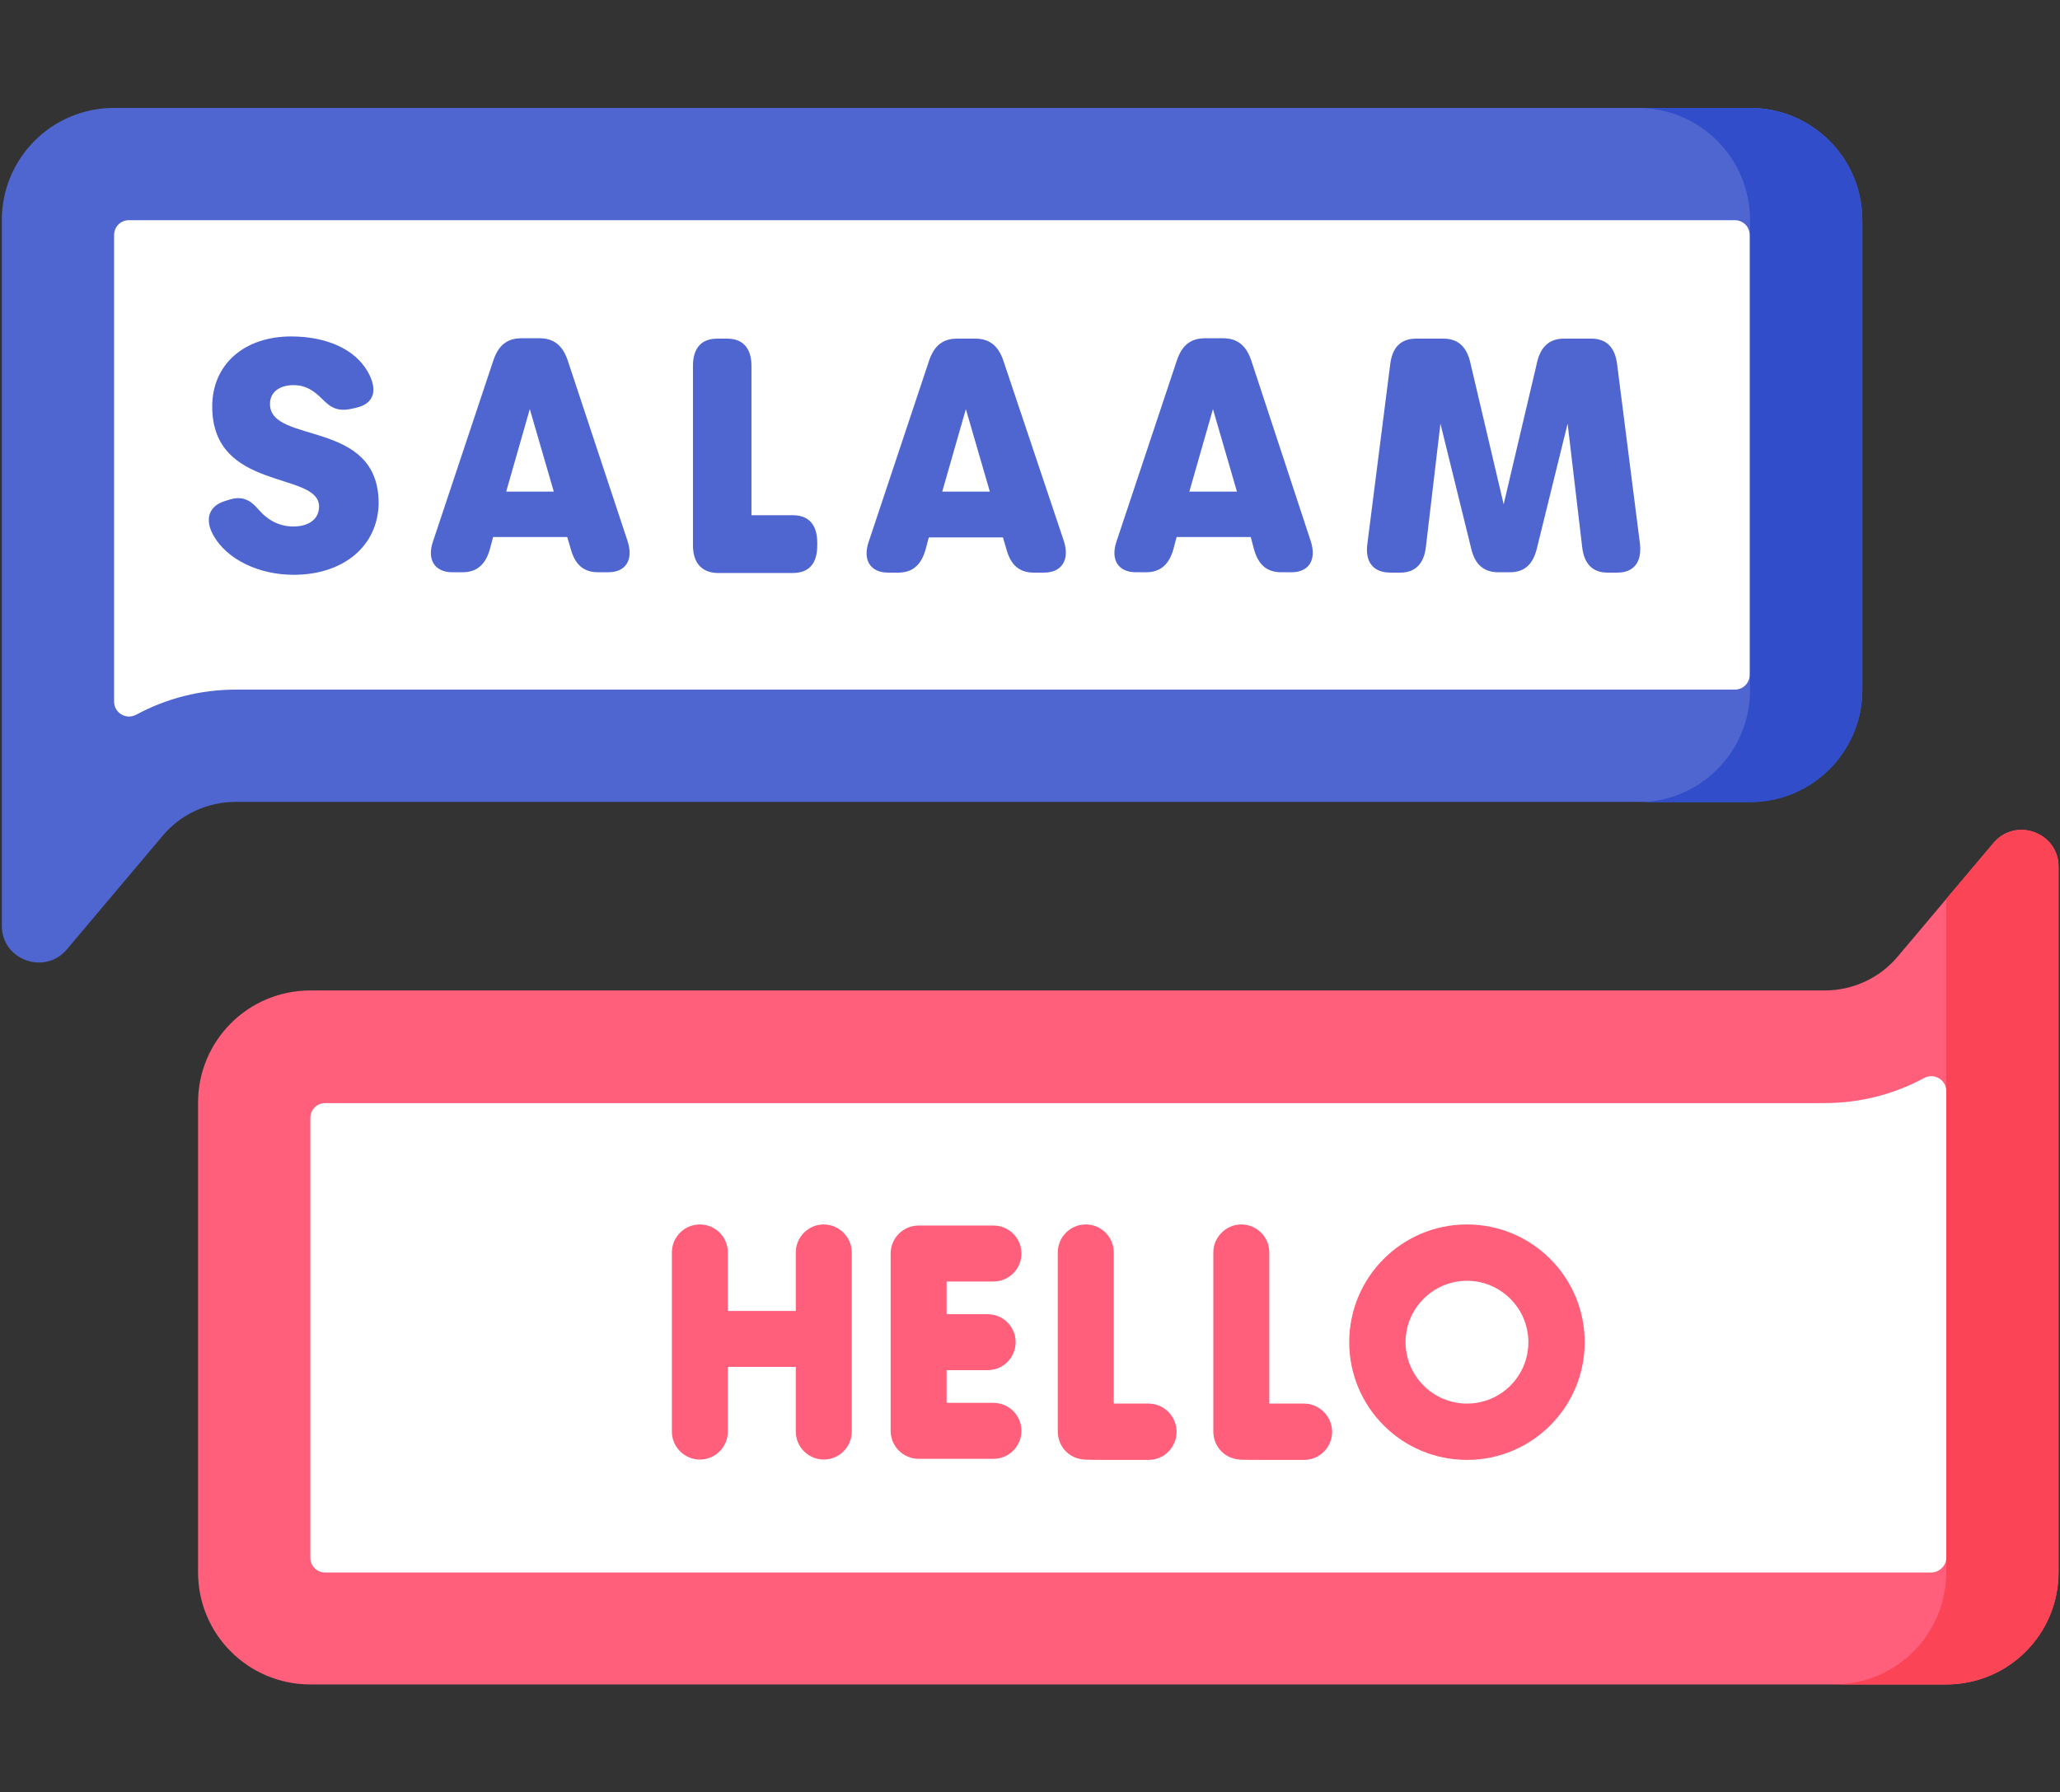
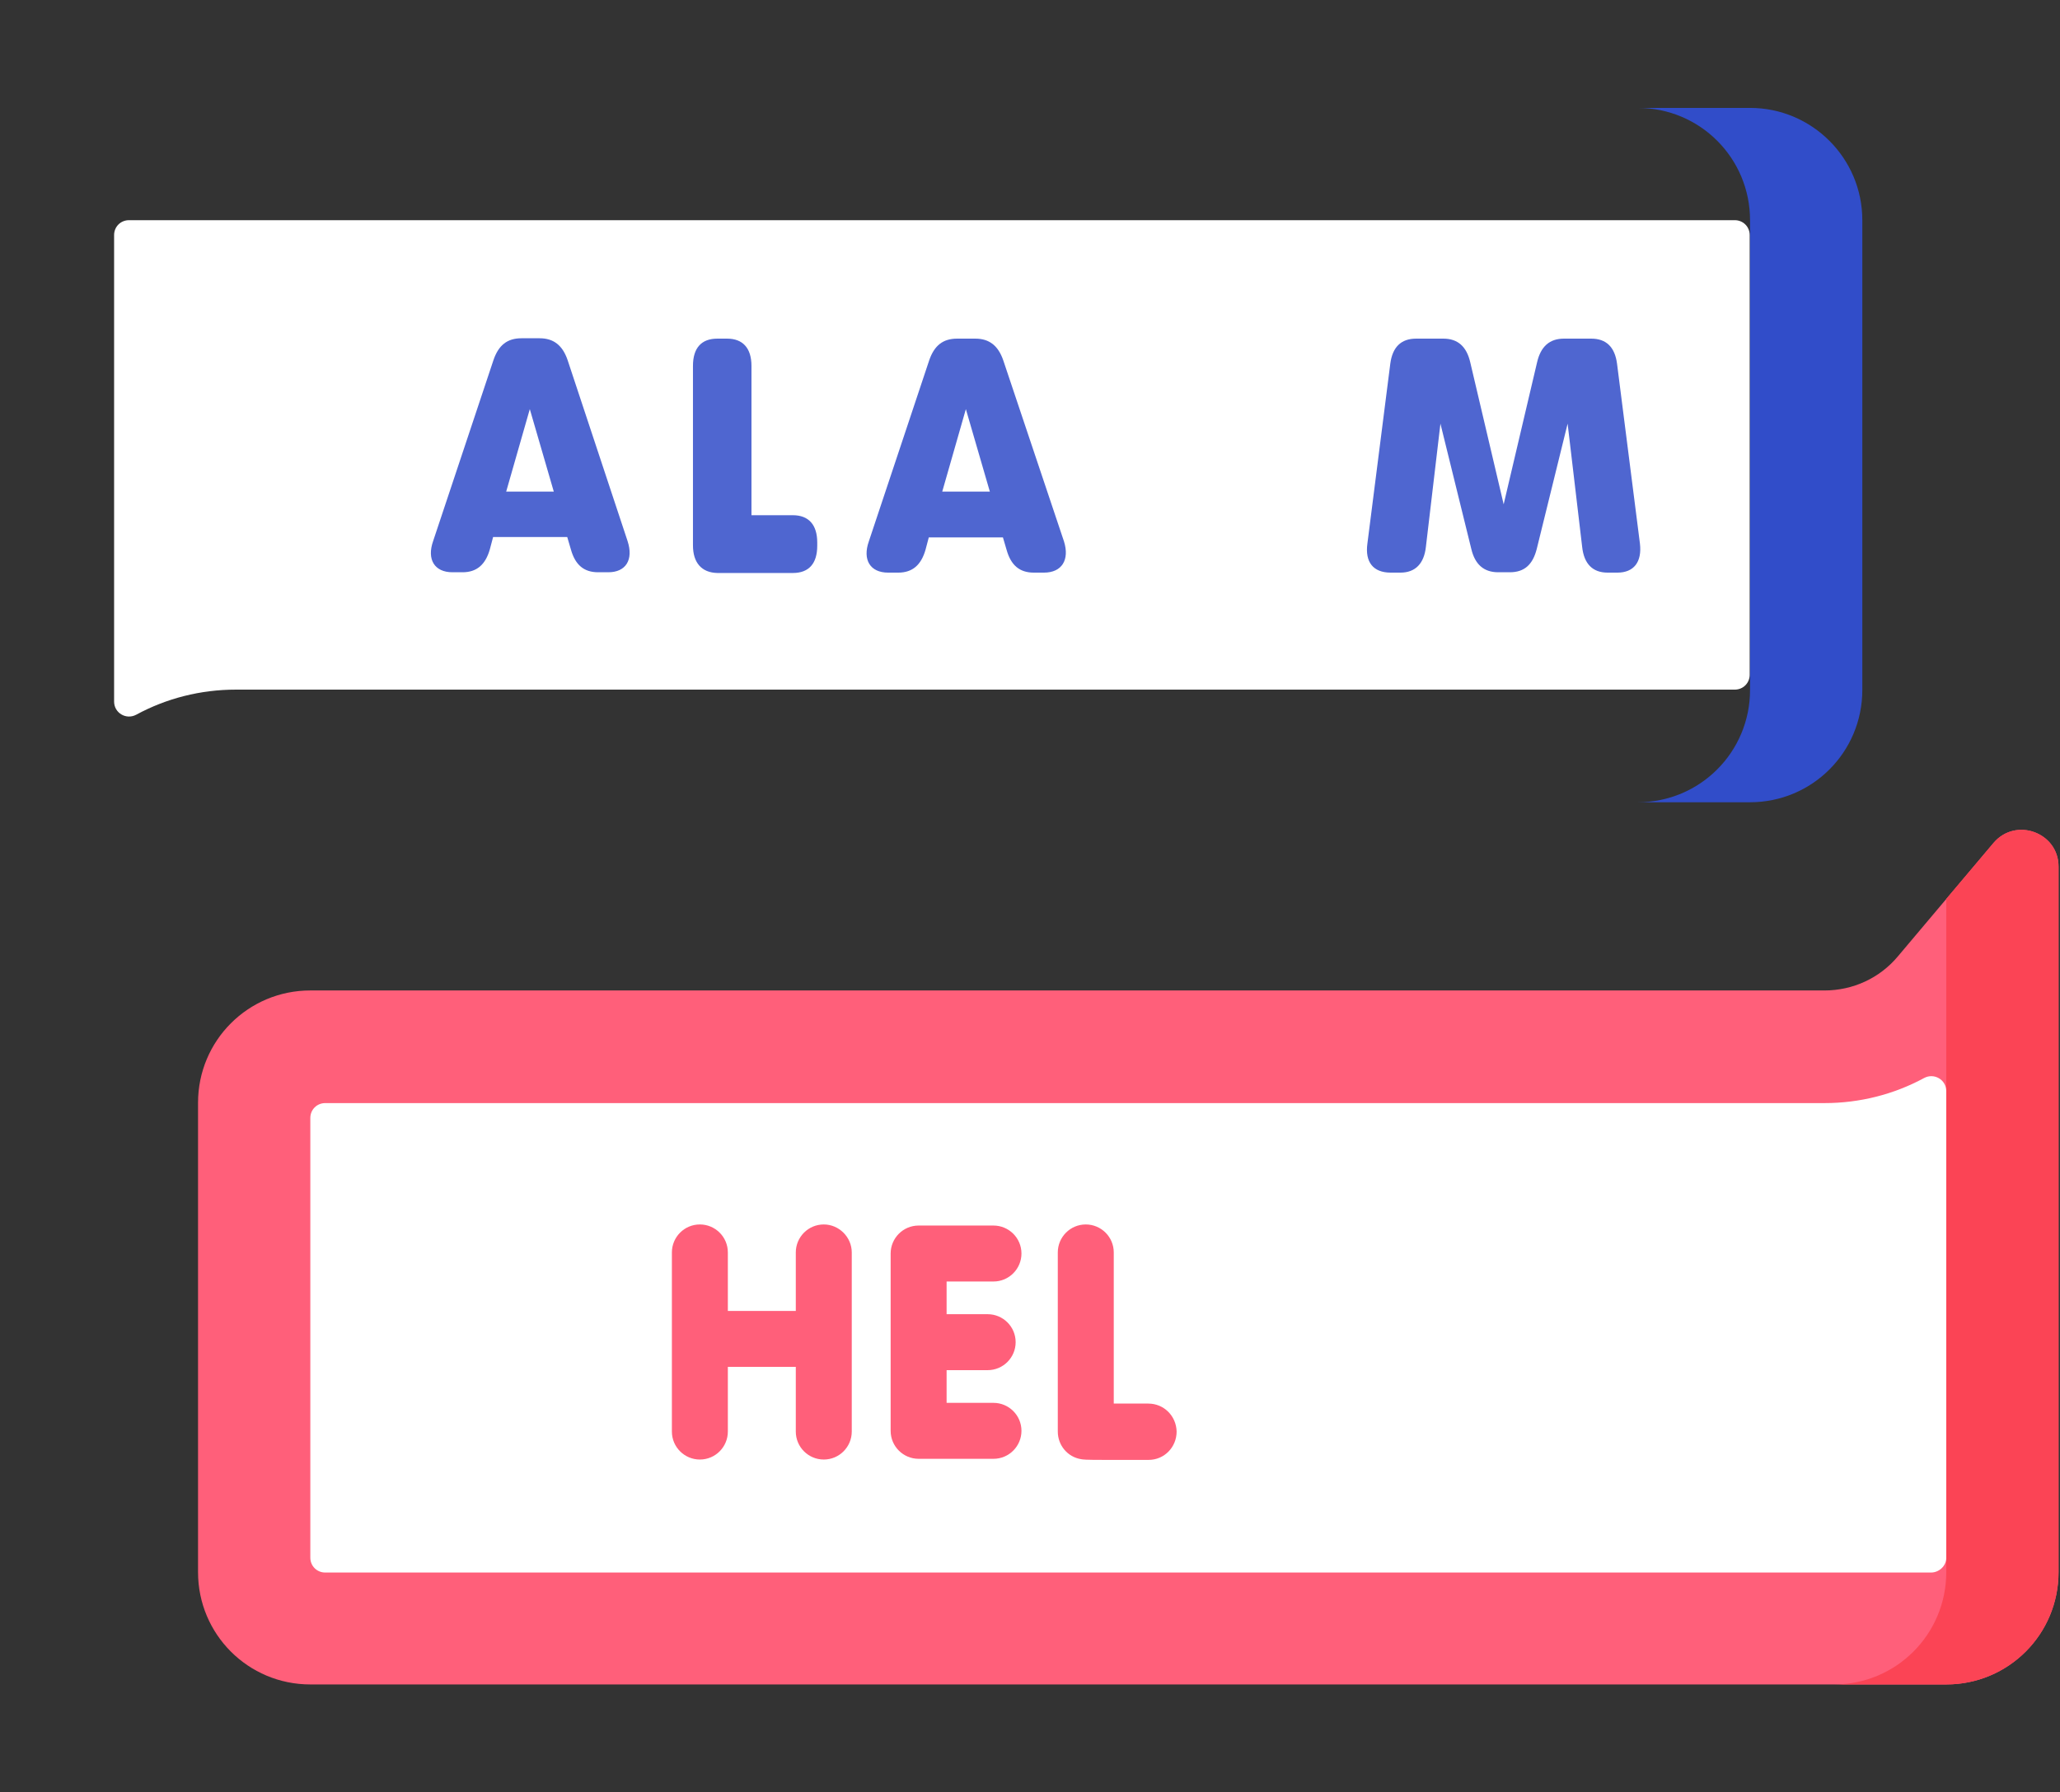
<svg xmlns="http://www.w3.org/2000/svg" version="1.1" id="Capa_1" x="0px" y="0px" viewBox="0 0 566.9 493.2" style="enable-background:new 0 0 566.9 493.2;" xml:space="preserve">
  <rect x="0" y="0" width="566.9" height="493.2" fill="#333333" stroke="none" />
  <style type="text/css"> .st0{fill:#4F66D0;} .st1{fill:#314DC9;} .st2{fill:#FFFFFF;} .st3{fill:#FF5F7A;} .st4{fill:#FB4455;} </style>
  <g>
    <g>
-       <path class="st0" d="M481.6,220.7H64.9c-7.8,0-15.2,3.4-20.2,9.4l-26.3,31.2c-6.1,7.2-17.9,2.9-17.9-6.5V60.6 c0-17.1,13.8-30.9,30.9-30.9h450.2c17.1,0,30.9,13.8,30.9,30.9v129.3C512.5,206.9,498.6,220.7,481.6,220.7z" />
      <g>
        <path class="st1" d="M481.6,29.7h-30.9c17.1,0,30.9,13.8,30.9,30.9v129.3c0,17.1-13.8,30.9-30.9,30.9h30.9 c17.1,0,30.9-13.8,30.9-30.9V60.6C512.5,43.5,498.6,29.7,481.6,29.7z" />
      </g>
      <path class="st2" d="M35.5,60.6h441.9c2.3,0,4.1,1.8,4.1,4.1v121c0,2.3-1.8,4.1-4.1,4.1H64.9c-9.7,0-19.1,2.4-27.4,6.9 c-2.8,1.5-6.1-0.5-6.1-3.6V64.7C31.4,62.4,33.2,60.6,35.5,60.6z" />
      <g>
-         <path class="st0" d="M80.8,158.2c-9.4,0-18.3-4.1-22.1-10.9c-2.5-4.5-1.1-8.1,3.2-9.4l1.3-0.4c3.6-1.1,5.8,0.2,8,2.8 c2.6,3,5.8,4.6,9.5,4.6c4.4,0,7.1-2.1,7.1-5.5c0-9.8-29.4-4-29.4-27.5c0-11.7,8.9-19.3,21.7-19.3c9.6,0,17.5,3.4,21.1,9.7 c2.9,5.1,1.7,8.8-3.1,9.9l-1.3,0.3c-5,1.1-6.6-1.3-9.1-3.6c-2.1-1.9-4.2-2.9-6.9-2.9c-4,0-6.5,2-6.5,5.2c0,11.2,29.9,4,29.9,27.3 C104,150.5,94.3,158.2,80.8,158.2L80.8,158.2z" />
        <path class="st0" d="M172.7,148.9c1.7,5.2-0.5,8.6-5.3,8.6h-2.8c-3.9,0-6.3-2-7.5-6.3l-1-3.4h-20.4l-0.9,3.4 c-1.2,4.2-3.6,6.3-7.5,6.3h-2.8c-4.9,0-7.1-3.5-5.3-8.6l16.6-49.8c1.4-4.1,3.8-6,7.7-6h5c3.8,0,6.3,1.9,7.7,6L172.7,148.9 L172.7,148.9z M145.8,112.6l-6.5,22.7h13.1L145.8,112.6z" />
        <path class="st0" d="M190.7,150.1v-49.4c0-4.9,2.3-7.5,6.7-7.5h2.7c4.3,0,6.7,2.6,6.7,7.5v41.1h11.4c4.3,0,6.7,2.6,6.7,7.5v0.9 c0,4.9-2.3,7.5-6.7,7.5h-20.8C193.1,157.6,190.7,154.9,190.7,150.1z" />
        <path class="st0" d="M287.3,157.6h-2.8c-3.9,0-6.3-2-7.5-6.3l-1-3.4h-20.4l-0.9,3.4c-1.2,4.2-3.6,6.3-7.5,6.3h-2.8 c-4.9,0-7.1-3.5-5.3-8.6l16.6-49.8c1.4-4.1,3.8-6,7.7-6h5c3.8,0,6.3,1.9,7.7,6l16.7,49.8C294.4,154.1,292.2,157.6,287.3,157.6z M265.8,112.6l-6.5,22.7h13.1L265.8,112.6z" />
-         <path class="st0" d="M360.7,148.9c1.7,5.2-0.5,8.6-5.3,8.6h-2.8c-3.9,0-6.3-2-7.5-6.3l-0.9-3.4h-20.4l-0.9,3.4 c-1.2,4.2-3.6,6.3-7.5,6.3h-2.8c-4.9,0-7.1-3.5-5.3-8.6l16.6-49.8c1.4-4.1,3.8-6,7.7-6h5c3.8,0,6.3,1.9,7.7,6L360.7,148.9 L360.7,148.9z M333.8,112.6l-6.5,22.7h13.1L333.8,112.6z" />
        <path class="st0" d="M376.3,149.6l6.3-49.5c0.6-4.6,3-6.9,7.1-6.9h7.5c4,0,6.4,2.2,7.4,6.5l9.2,39.1l9.2-39.1 c1-4.3,3.4-6.5,7.4-6.5h7.5c4.1,0,6.5,2.3,7.1,6.9l6.3,49.5c0.6,5.1-1.7,8-6.2,8h-2.7c-4.1,0-6.5-2.4-7-7.1l-4-33.9l-8.5,34.5 c-1.1,4.3-3.4,6.4-7.4,6.4h-3.2c-4,0-6.4-2.2-7.4-6.4l-8.5-34.5l-4,33.9c-0.5,4.6-2.9,7.1-7,7.1h-2.7 C377.9,157.6,375.6,154.7,376.3,149.6z" />
      </g>
      <g>
        <path class="st3" d="M85.4,272.6h416.7c7.8,0,15.2-3.4,20.2-9.4l26.3-31.2c6.1-7.2,17.9-2.9,17.9,6.5v194.2 c0,17.1-13.8,30.9-30.9,30.9H85.4c-17.1,0-30.9-13.8-30.9-30.9V303.5C54.5,286.4,68.3,272.6,85.4,272.6L85.4,272.6z" />
        <path class="st4" d="M548.6,232l-13,15.4v185.3c0,17.1-13.8,30.9-30.9,30.9h30.9c17.1,0,30.9-13.8,30.9-30.9V238.5 C566.5,229.1,554.7,224.8,548.6,232z" />
        <path class="st2" d="M531.4,432.8H89.5c-2.3,0-4.1-1.8-4.1-4.1v-121c0-2.3,1.8-4.1,4.1-4.1h412.6c9.7,0,19.1-2.4,27.4-6.9 c2.8-1.5,6.1,0.5,6.1,3.6v128.5C535.6,430.9,533.7,432.8,531.4,432.8z" />
      </g>
      <g>
        <path class="st3" d="M316,386.3C316,386.3,316,386.3,316,386.3c-3.3,0-6.7,0-9.5,0v-41.6c0-4.3-3.5-7.7-7.7-7.7 c-4.3,0-7.7,3.5-7.7,7.7V394c0,3.8,2.7,7,6.4,7.6c0.6,0.1,0.9,0.2,6.4,0.2c2.7,0,6.5,0,12.2,0c4.3,0,7.7-3.5,7.7-7.8 C323.7,389.7,320.3,386.3,316,386.3z" />
-         <path class="st3" d="M358.8,386.3C358.8,386.3,358.7,386.3,358.8,386.3c-3.3,0-6.7,0-9.5,0v-41.6c0-4.3-3.5-7.7-7.7-7.7 s-7.7,3.5-7.7,7.7V394c0,3.8,2.7,7,6.4,7.6c0.5,0.1,0.9,0.2,6.5,0.2c2.7,0,6.5,0,12.1,0c4.3,0,7.7-3.5,7.7-7.8 C366.5,389.7,363,386.3,358.8,386.3z" />
        <path class="st3" d="M226.7,337c-4.3,0-7.7,3.5-7.7,7.7v16.1h-18.7v-16.1c0-4.3-3.5-7.7-7.7-7.7c-4.3,0-7.7,3.5-7.7,7.7V394 c0,4.3,3.5,7.7,7.7,7.7c4.3,0,7.7-3.5,7.7-7.7v-17.8h18.7V394c0,4.3,3.5,7.7,7.7,7.7c4.3,0,7.7-3.5,7.7-7.7v-49.3 C234.4,340.5,230.9,337,226.7,337L226.7,337z" />
        <path class="st3" d="M273.4,352.7c4.3,0,7.7-3.5,7.7-7.7c0-4.3-3.5-7.7-7.7-7.7h-20.6c-4.3,0-7.7,3.5-7.7,7.7v48.8 c0,4.3,3.5,7.7,7.7,7.7h20.6c4.3,0,7.7-3.5,7.7-7.7c0-4.3-3.5-7.7-7.7-7.7h-12.9v-9h11.3c4.3,0,7.7-3.5,7.7-7.7 c0-4.3-3.5-7.7-7.7-7.7h-11.3v-9L273.4,352.7z" />
-         <path class="st3" d="M403.7,337c-17.9,0-32.4,14.5-32.4,32.4s14.5,32.4,32.4,32.4s32.4-14.5,32.4-32.4S421.6,337,403.7,337z M403.7,386.3c-9.3,0-16.9-7.6-16.9-16.9s7.6-16.9,16.9-16.9s16.9,7.6,16.9,16.9S413.1,386.3,403.7,386.3z" />
      </g>
    </g>
  </g>
</svg>